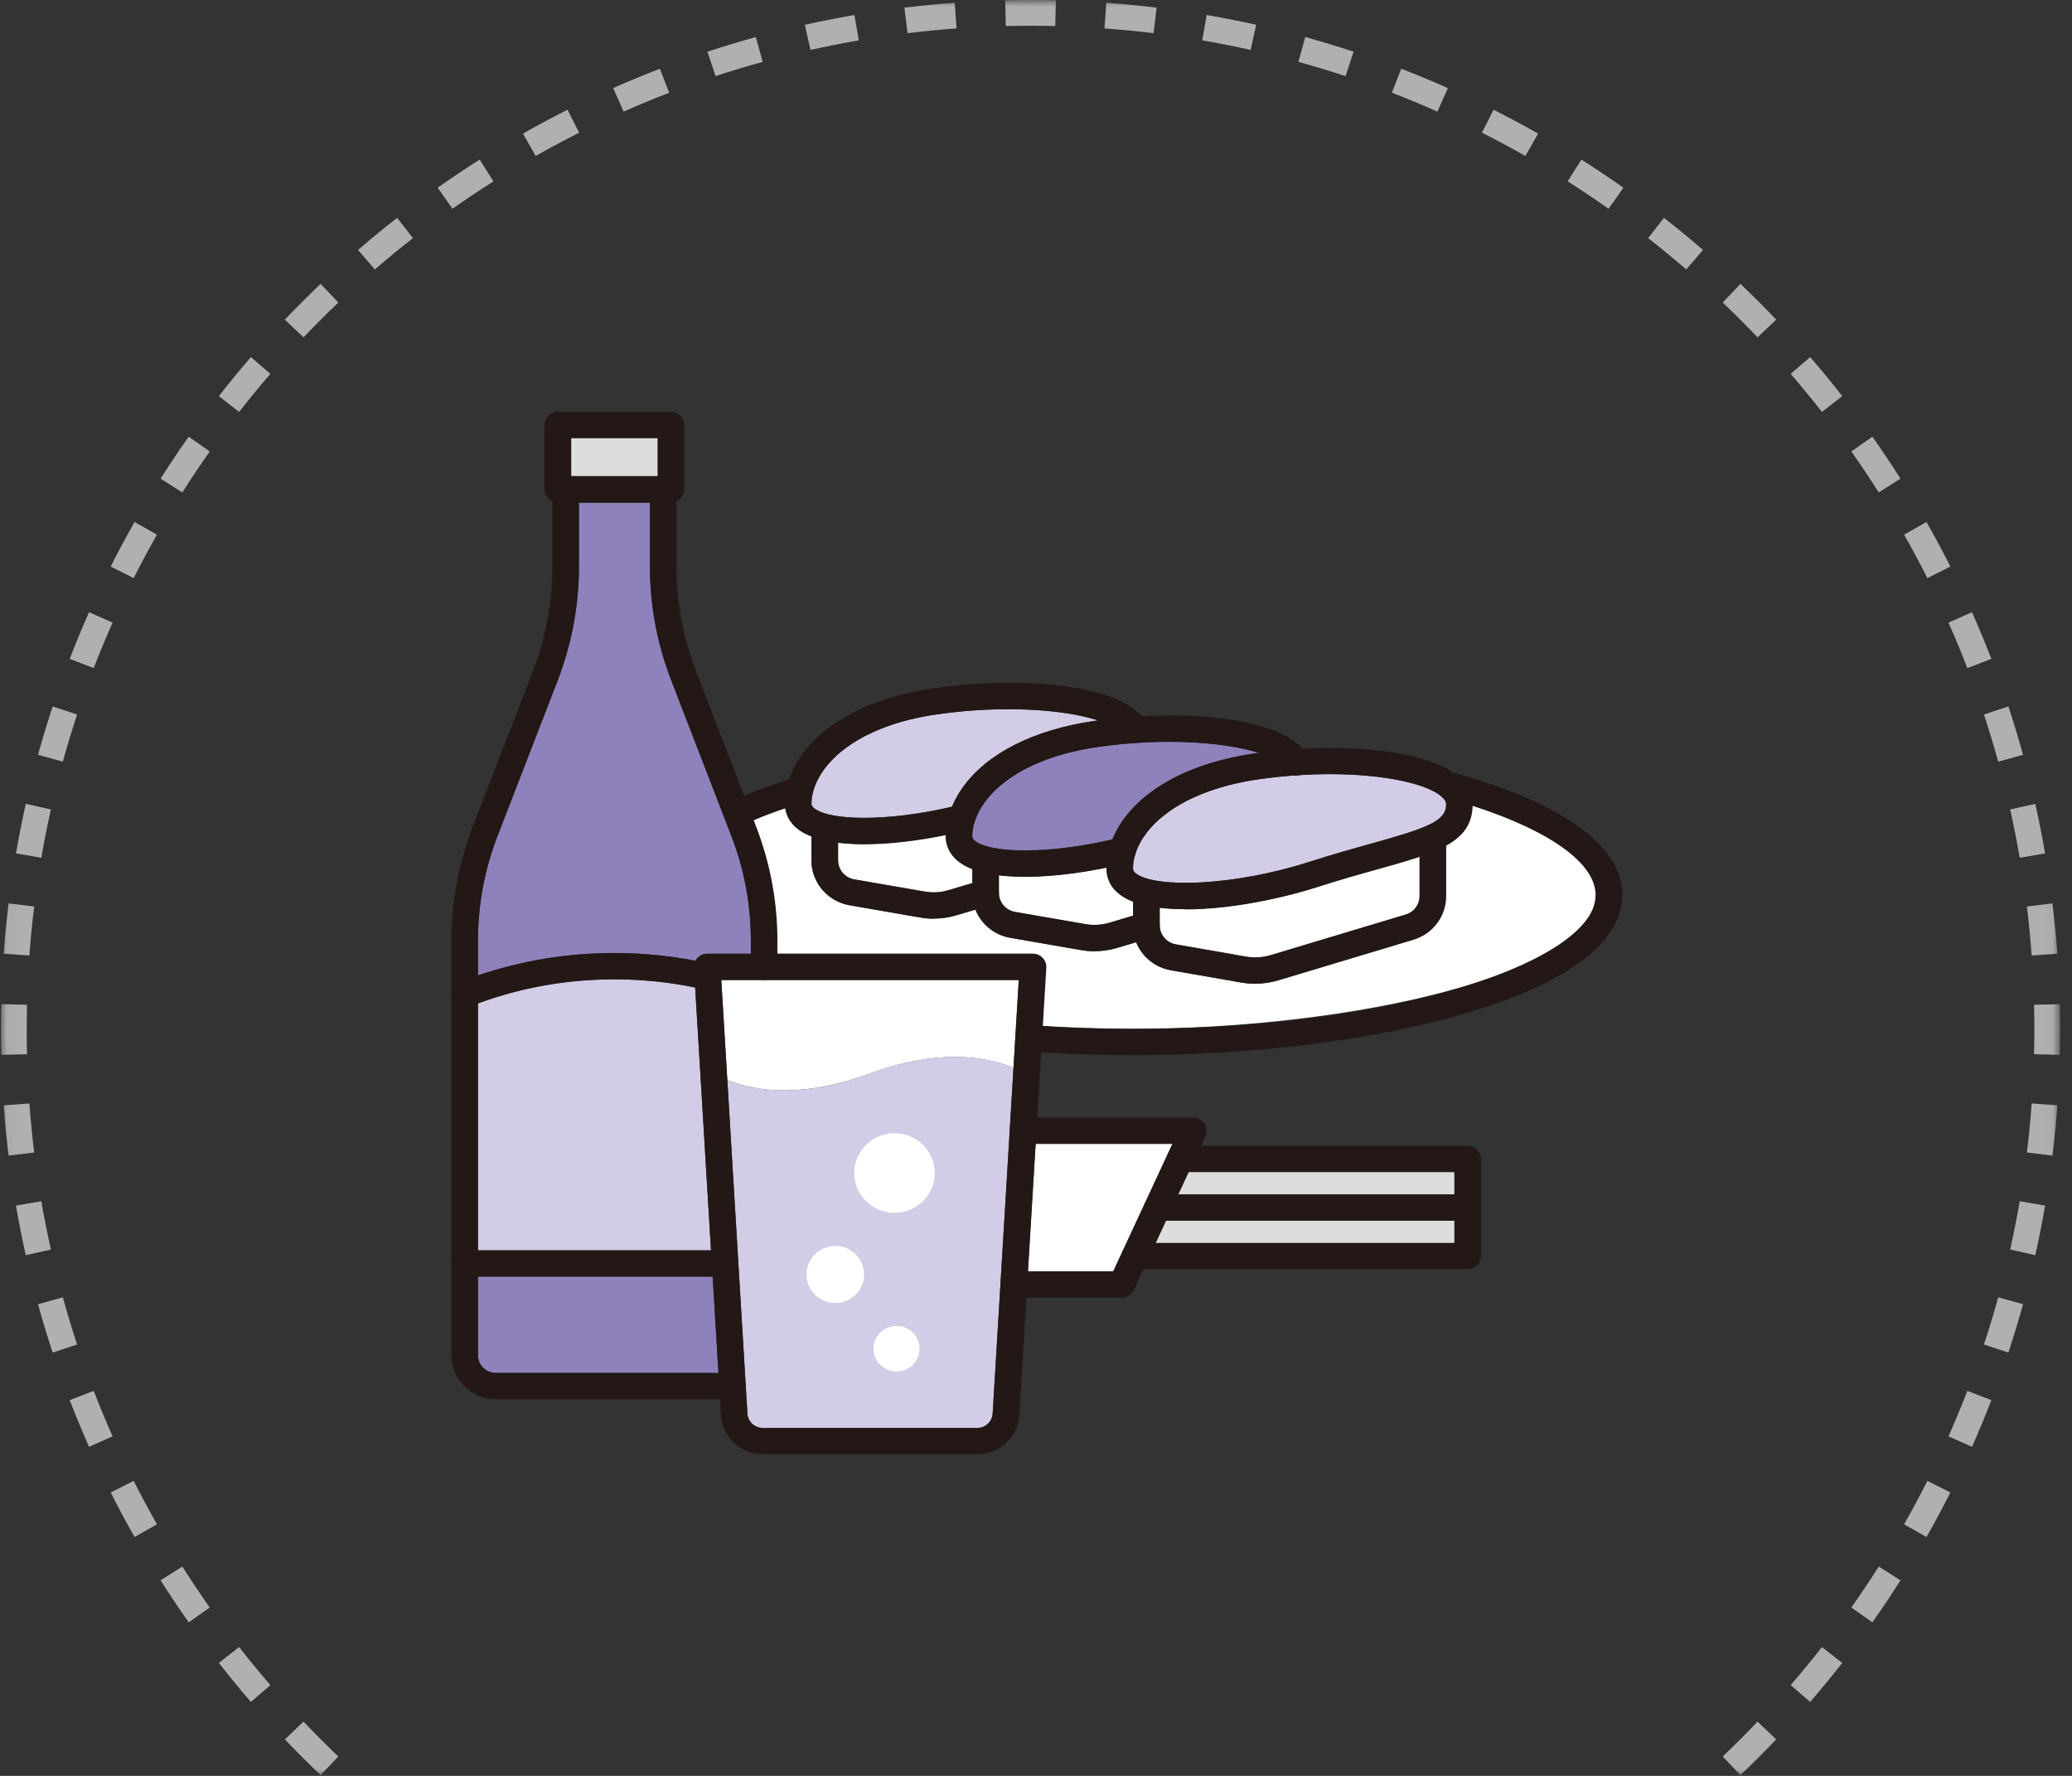
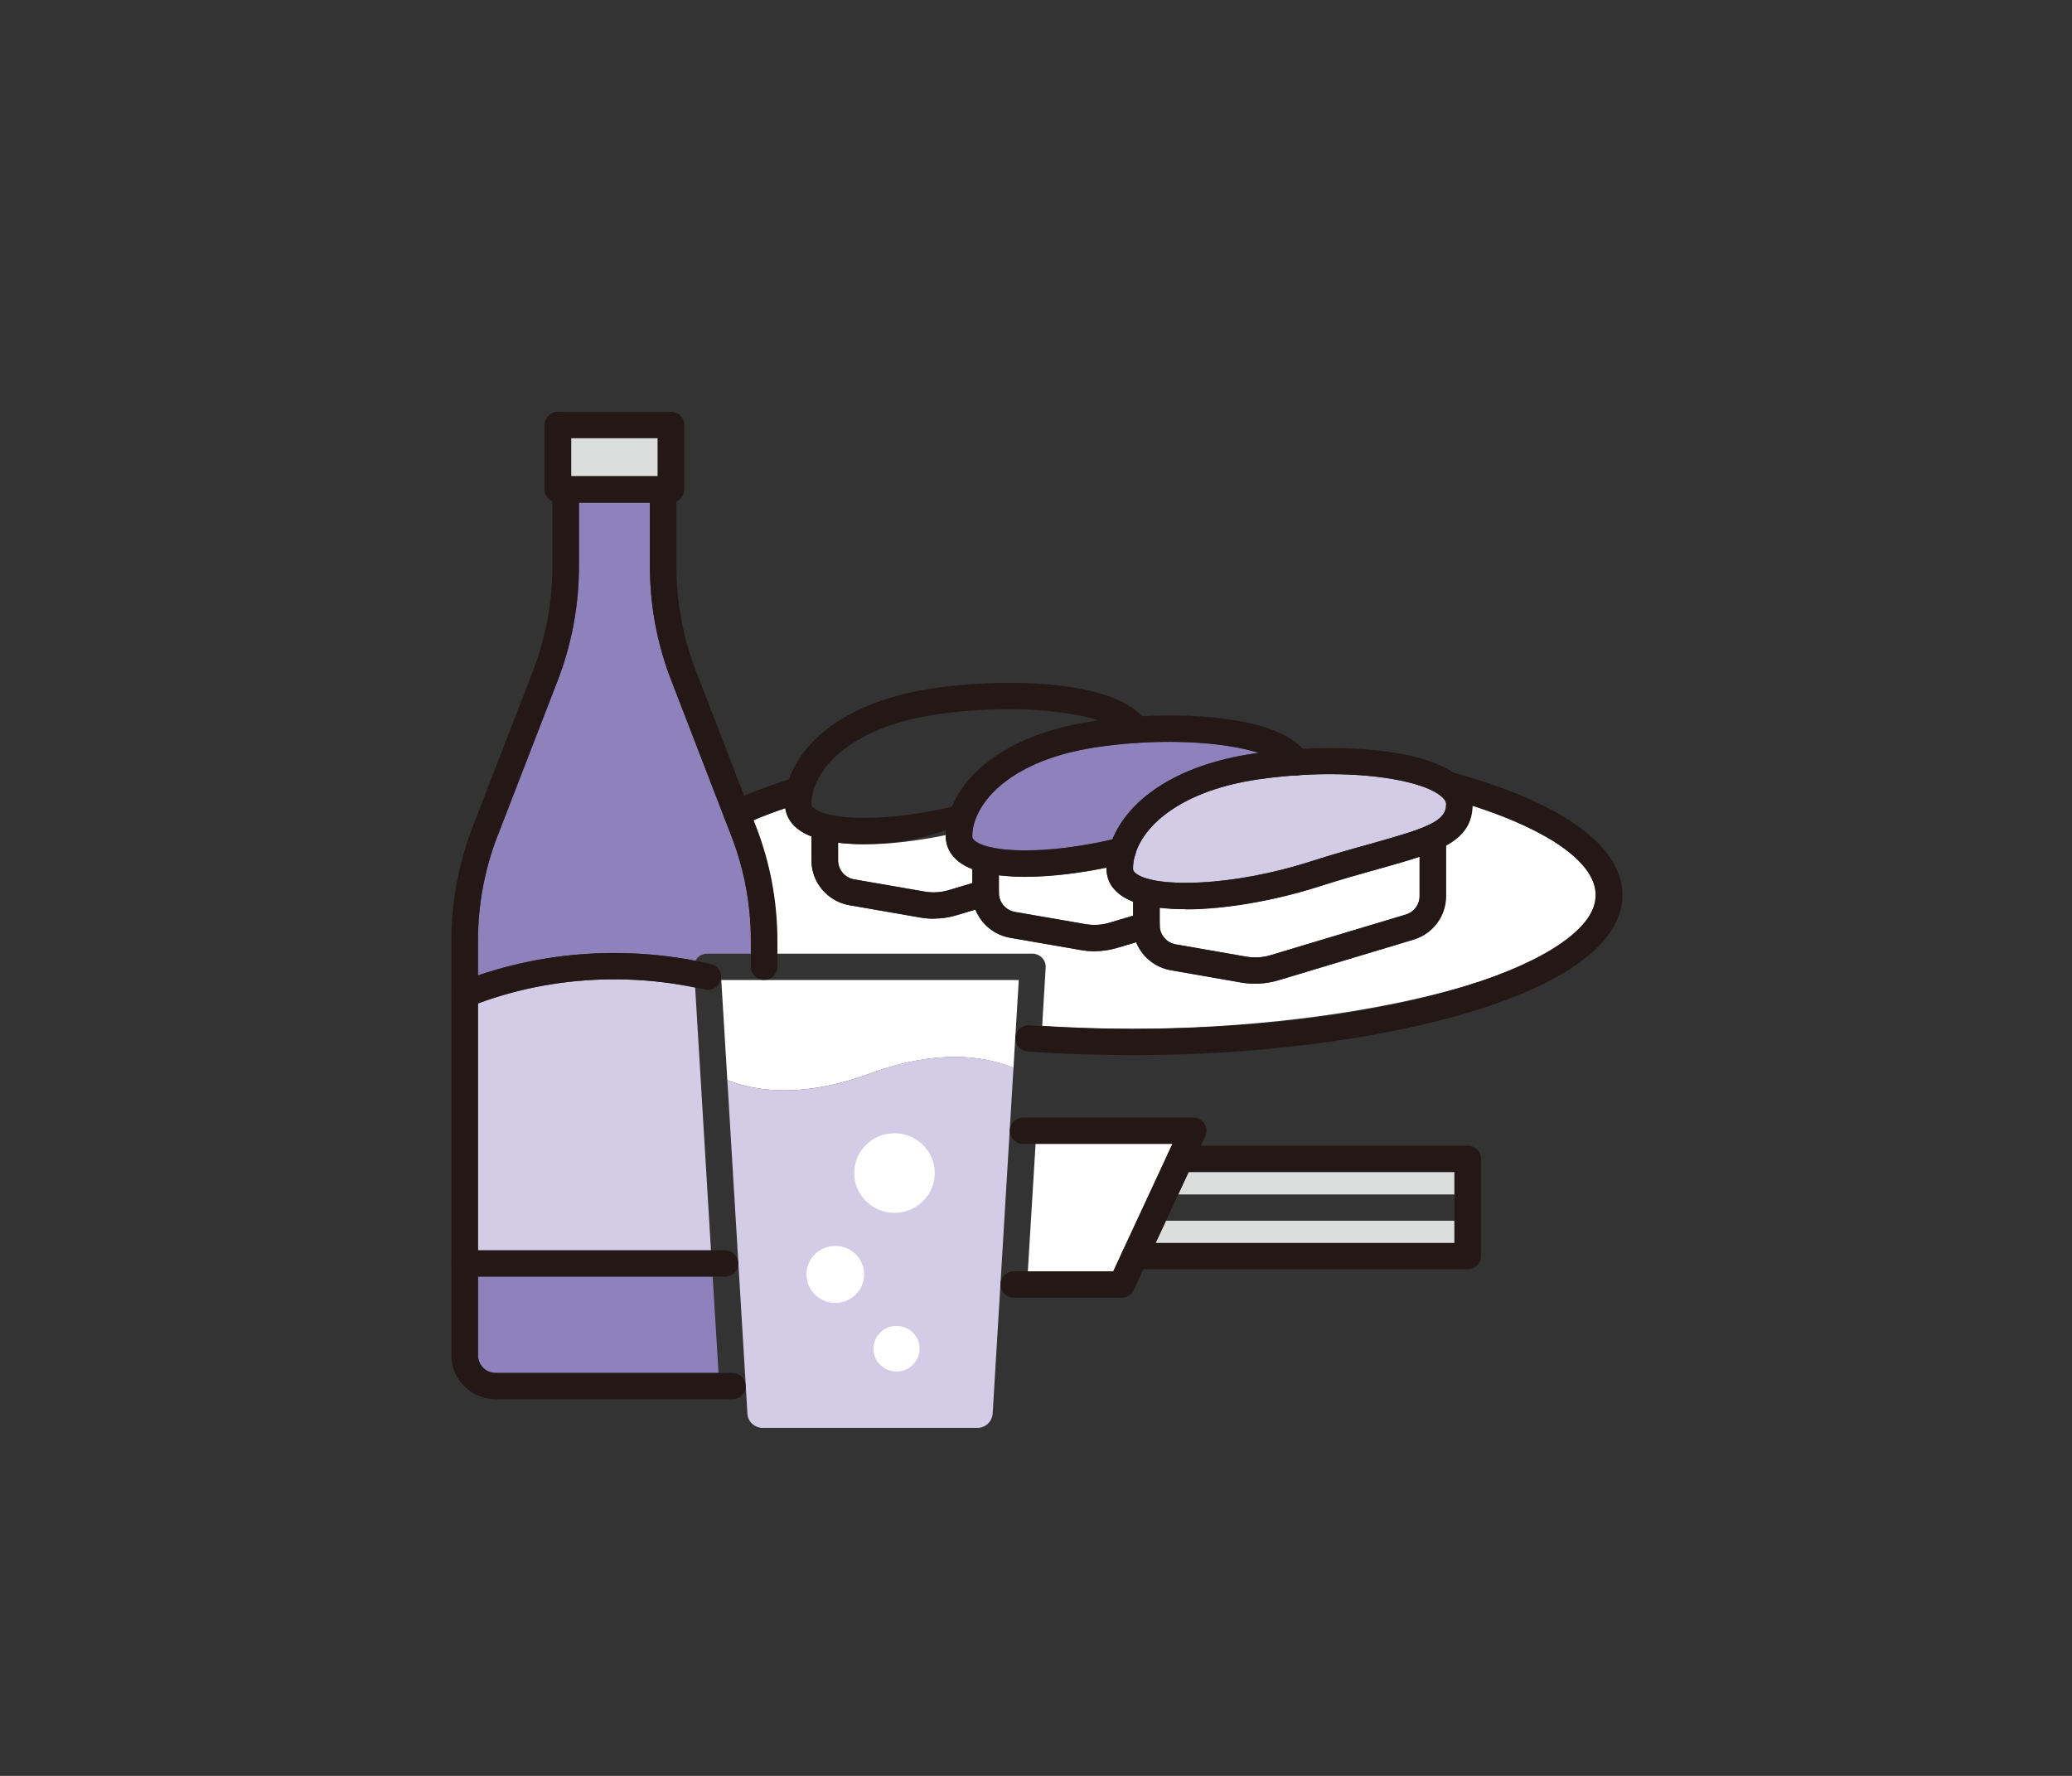
<svg xmlns="http://www.w3.org/2000/svg" width="161" height="138" viewBox="0 0 161 138" fill="none">
  <rect x="0" y="0" width="161" height="138" fill="#333333" stroke="none" />
  <mask id="mask0_333_1685" style="mask-type:alpha" maskUnits="userSpaceOnUse" x="0" y="0" width="161" height="138">
-     <rect x="0.575" y="0.5" width="159" height="137" fill="#D9D9D9" stroke="#B0B0B0" />
-   </mask>
+     </mask>
  <g mask="url(#mask0_333_1685)">
    <path fill-rule="evenodd" clip-rule="evenodd" d="M160.051 81.969L158.052 81.921C158.067 81.283 158.075 80.642 158.075 80C158.075 79.358 158.067 78.717 158.052 78.079L160.051 78.031C160.067 78.685 160.075 79.342 160.075 80C160.075 80.658 160.067 81.315 160.051 81.969ZM159.862 74.109L157.867 74.254C157.774 72.975 157.65 71.704 157.496 70.443L159.481 70.201C159.639 71.494 159.766 72.797 159.862 74.109ZM158.909 66.316L156.939 66.656C156.721 65.393 156.473 64.141 156.196 62.901L158.147 62.464C158.432 63.737 158.686 65.021 158.909 66.316ZM157.196 58.654L155.268 59.187C154.927 57.953 154.557 56.732 154.158 55.523L156.057 54.896C156.467 56.136 156.846 57.389 157.196 58.654ZM154.734 51.199L152.868 51.919C152.408 50.726 151.919 49.547 151.402 48.383L153.23 47.572C153.76 48.766 154.262 49.975 154.734 51.199ZM151.549 44.023L149.763 44.924C149.187 43.782 148.584 42.657 147.955 41.549L149.694 40.562C150.34 41.698 150.958 42.852 151.549 44.023ZM147.672 37.195L145.984 38.267C145.299 37.188 144.589 36.127 143.854 35.085L145.488 33.932C146.242 35.001 146.97 36.089 147.672 37.195ZM143.146 30.78L141.57 32.011C140.784 31.005 139.973 30.018 139.139 29.053L140.653 27.746C141.508 28.736 142.34 29.748 143.146 30.78ZM138.015 24.837L136.567 26.216C135.686 25.292 134.784 24.389 133.859 23.508L135.238 22.06C136.186 22.963 137.112 23.889 138.015 24.837ZM132.33 19.422C131.339 18.567 130.327 17.736 129.295 16.929L128.064 18.505C129.07 19.291 130.057 20.102 131.023 20.936L132.33 19.422ZM126.143 14.587L124.99 16.222C123.948 15.486 122.887 14.776 121.808 14.091L122.88 12.403C123.986 13.105 125.074 13.833 126.143 14.587ZM119.514 10.381C118.377 9.735 117.223 9.117 116.052 8.527L115.151 10.312C116.293 10.888 117.418 11.491 118.526 12.12L119.514 10.381ZM112.503 6.845C111.309 6.315 110.1 5.814 108.876 5.341L108.156 7.207C109.349 7.667 110.528 8.156 111.692 8.673L112.503 6.845ZM105.179 4.018L104.552 5.917C103.343 5.518 102.122 5.148 100.888 4.807L101.421 2.879C102.686 3.229 103.939 3.609 105.179 4.018ZM97.611 1.928L97.175 3.88C95.934 3.602 94.682 3.354 93.419 3.137L93.759 1.166C95.054 1.389 96.338 1.643 97.611 1.928ZM89.874 0.594L89.632 2.579C88.371 2.425 87.1 2.301 85.821 2.208L85.966 0.214C87.278 0.309 88.581 0.436 89.874 0.594ZM82.045 0.024L81.996 2.023C81.358 2.008 80.717 2 80.075 2C79.433 2 78.793 2.008 78.154 2.023L78.106 0.024C78.76 0.008 79.417 0 80.075 0C80.734 0 81.39 0.008 82.045 0.024ZM74.184 0.214L74.329 2.208C73.05 2.301 71.779 2.425 70.518 2.579L70.276 0.594C71.569 0.436 72.872 0.309 74.184 0.214ZM66.391 1.166L66.731 3.137C65.469 3.354 64.216 3.602 62.976 3.88L62.539 1.928C63.812 1.643 65.096 1.389 66.391 1.166ZM58.73 2.879L59.262 4.807C58.028 5.148 56.807 5.518 55.599 5.917L54.971 4.018C56.211 3.609 57.464 3.229 58.73 2.879ZM51.274 5.341L51.995 7.207C50.801 7.667 49.623 8.156 48.459 8.673L47.647 6.845C48.841 6.315 50.05 5.814 51.274 5.341ZM44.098 8.527L44.999 10.312C43.858 10.888 42.733 11.491 41.624 12.12L40.637 10.381C41.774 9.735 42.928 9.117 44.098 8.527ZM37.27 12.403L38.342 14.091C37.263 14.776 36.202 15.486 35.16 16.222L34.007 14.587C35.076 13.833 36.164 13.105 37.27 12.403ZM30.855 16.929L32.087 18.505C31.08 19.291 30.094 20.102 29.128 20.936L27.821 19.422C28.811 18.567 29.823 17.736 30.855 16.929ZM24.912 22.06L26.291 23.508C25.367 24.389 24.464 25.292 23.584 26.216L22.135 24.837C23.038 23.889 23.964 22.963 24.912 22.06ZM19.497 27.746C18.642 28.736 17.811 29.748 17.004 30.78L18.58 32.011C19.366 31.005 20.177 30.018 21.011 29.053L19.497 27.746ZM14.663 33.932L16.297 35.085C15.562 36.127 14.851 37.188 14.167 38.267L12.478 37.195C13.18 36.089 13.909 35.001 14.663 33.932ZM10.456 40.562L12.195 41.549C11.566 42.657 10.963 43.782 10.388 44.924L8.602 44.023C9.192 42.852 9.811 41.698 10.456 40.562ZM6.92 47.572C6.39 48.766 5.889 49.975 5.416 51.199L7.282 51.919C7.743 50.726 8.232 49.547 8.748 48.383L6.92 47.572ZM4.093 54.896L5.992 55.523C5.593 56.732 5.223 57.953 4.882 59.187L2.954 58.654C3.304 57.389 3.684 56.136 4.093 54.896ZM2.003 62.464L3.955 62.901C3.677 64.141 3.429 65.393 3.212 66.656L1.241 66.316C1.464 65.021 1.718 63.737 2.003 62.464ZM0.669 70.201L2.655 70.443C2.501 71.704 2.377 72.975 2.284 74.254L0.289 74.109C0.384 72.797 0.511 71.494 0.669 70.201ZM0.099 78.031C0.083 78.685 0.075 79.342 0.075 80C0.075 80.658 0.083 81.315 0.099 81.969L2.098 81.921C2.083 81.283 2.075 80.642 2.075 80C2.075 79.358 2.083 78.717 2.098 78.079L0.099 78.031ZM0.289 85.891L2.284 85.746C2.377 87.025 2.501 88.296 2.655 89.557L0.669 89.799C0.511 88.506 0.384 87.203 0.289 85.891ZM1.241 93.684L3.212 93.344C3.429 94.607 3.677 95.859 3.955 97.099L2.003 97.536C1.718 96.263 1.464 94.979 1.241 93.684ZM2.954 101.346L4.882 100.813C5.223 102.047 5.593 103.268 5.992 104.477L4.093 105.104C3.684 103.864 3.304 102.611 2.954 101.346ZM5.416 108.801L7.282 108.081C7.743 109.274 8.232 110.453 8.748 111.617L6.92 112.428C6.39 111.234 5.889 110.025 5.416 108.801ZM8.602 115.977L10.388 115.076C10.963 116.217 11.566 117.343 12.195 118.451L10.456 119.438C9.811 118.302 9.192 117.147 8.602 115.977ZM12.478 122.805L14.167 121.733C14.851 122.812 15.562 123.873 16.297 124.915L14.663 126.068C13.909 124.999 13.18 123.911 12.478 122.805ZM17.004 129.22L18.58 127.989C19.366 128.995 20.177 129.981 21.011 130.947L19.497 132.254C18.642 131.264 17.811 130.252 17.004 129.22ZM22.135 135.163L23.584 133.784C24.464 134.708 25.367 135.611 26.291 136.492L24.912 137.94C23.964 137.037 23.038 136.111 22.135 135.163ZM27.821 140.578L29.128 139.064C30.094 139.898 31.08 140.709 32.087 141.495L30.855 143.071C29.823 142.264 28.811 141.433 27.821 140.578ZM34.007 145.413L35.16 143.778C36.202 144.514 37.263 145.224 38.342 145.909L37.27 147.597C36.164 146.895 35.076 146.167 34.007 145.413ZM40.637 149.619L41.624 147.88C42.733 148.509 43.858 149.112 44.999 149.688L44.098 151.473C42.928 150.883 41.774 150.265 40.637 149.619ZM47.647 153.155L48.459 151.327C49.623 151.844 50.801 152.333 51.995 152.793L51.274 154.659C50.05 154.186 48.841 153.685 47.647 153.155ZM54.972 155.982L55.599 154.083C56.807 154.482 58.028 154.852 59.262 155.193L58.73 157.121C57.464 156.771 56.211 156.391 54.972 155.982ZM62.539 158.072L62.976 156.12C64.217 156.398 65.469 156.646 66.731 156.863L66.391 158.834C65.096 158.611 63.812 158.357 62.539 158.072ZM70.276 159.406L70.518 157.421C71.779 157.575 73.05 157.699 74.329 157.792L74.184 159.786C72.872 159.691 71.569 159.564 70.276 159.406ZM78.106 159.976L78.154 157.977C78.793 157.992 79.433 158 80.075 158C80.717 158 81.358 157.992 81.996 157.977L82.045 159.976C81.39 159.992 80.734 160 80.075 160C79.417 160 78.76 159.992 78.106 159.976ZM85.966 159.786L85.821 157.792C87.1 157.699 88.371 157.575 89.632 157.421L89.874 159.406C88.581 159.564 87.278 159.691 85.966 159.786ZM93.759 158.834L93.419 156.863C94.682 156.646 95.934 156.398 97.175 156.12L97.611 158.072C96.338 158.357 95.054 158.611 93.759 158.834ZM101.421 157.121L100.888 155.193C102.122 154.852 103.343 154.482 104.552 154.083L105.179 155.982C103.939 156.391 102.686 156.771 101.421 157.121ZM108.876 154.659L108.156 152.793C109.349 152.333 110.528 151.844 111.692 151.327L112.503 153.155C111.309 153.685 110.1 154.186 108.876 154.659ZM116.052 151.473L115.151 149.688C116.293 149.112 117.418 148.509 118.526 147.88L119.514 149.619C118.377 150.265 117.223 150.883 116.052 151.473ZM122.88 147.597L121.808 145.909C122.887 145.224 123.948 144.514 124.99 143.778L126.143 145.413C125.074 146.167 123.986 146.895 122.88 147.597ZM129.295 143.071L128.064 141.495C129.07 140.709 130.057 139.898 131.023 139.064L132.33 140.578C131.339 141.433 130.327 142.264 129.295 143.071ZM135.238 137.94L133.859 136.492C134.784 135.611 135.686 134.708 136.567 133.784L138.015 135.163C137.112 136.111 136.186 137.037 135.238 137.94ZM140.653 132.254L139.139 130.947C139.973 129.981 140.784 128.995 141.57 127.989L143.146 129.22C142.34 130.252 141.508 131.264 140.653 132.254ZM145.488 126.068L143.854 124.915C144.589 123.873 145.299 122.812 145.984 121.733L147.672 122.805C146.97 123.911 146.242 124.999 145.488 126.068ZM149.694 119.438L147.955 118.451C148.584 117.343 149.187 116.217 149.763 115.076L151.549 115.977C150.958 117.147 150.34 118.302 149.694 119.438ZM153.23 112.428L151.402 111.617C151.919 110.453 152.408 109.274 152.868 108.081L154.734 108.801C154.262 110.025 153.76 111.234 153.23 112.428ZM156.057 105.104L154.158 104.477C154.557 103.268 154.927 102.047 155.268 100.813L157.196 101.346C156.846 102.611 156.467 103.864 156.057 105.104ZM158.147 97.536L156.196 97.099C156.473 95.859 156.721 94.607 156.939 93.344L158.909 93.684C158.686 94.979 158.432 96.263 158.147 97.536ZM159.481 89.799L157.496 89.557C157.65 88.296 157.774 87.025 157.867 85.746L159.862 85.891C159.766 87.203 159.639 88.506 159.481 89.799Z" fill="#B0B0B0" />
  </g>
  <g clip-path="url(#clip0_333_1685)">
    <path d="M103.321 60.156C107.531 60.156 110.834 60.899 111.99 61.879C112.37 62.205 112.37 62.426 112.37 62.499C112.37 63.814 110.941 64.328 106.532 65.561C105.145 65.944 103.577 66.385 101.793 66.957C95.758 68.891 89.838 69.006 88.303 67.904C88.039 67.716 88.039 67.569 88.039 67.495C88.039 67.161 88.088 66.818 88.187 66.467C88.204 66.434 88.212 66.401 88.22 66.361C88.955 63.961 92.018 61.389 97.806 60.556C98.829 60.409 99.828 60.311 100.794 60.246C100.794 60.246 100.811 60.246 100.819 60.246C101.678 60.189 102.52 60.156 103.321 60.156Z" fill="#D2CCE6" />
    <path d="M88.039 71.161L86.223 71.708C85.62 71.896 84.968 71.928 84.332 71.822L78.866 70.875C78.14 70.745 77.611 70.124 77.611 69.397V68.018C78.247 68.1 78.932 68.14 79.659 68.14C81.632 68.14 83.853 67.863 85.983 67.422C85.983 67.454 85.983 67.487 85.983 67.512C85.983 68.083 86.173 68.908 87.098 69.569C87.37 69.765 87.684 69.928 88.047 70.067V71.169L88.039 71.161Z" fill="white" />
    <path d="M75.547 68.631L73.731 69.177C73.128 69.365 72.476 69.398 71.84 69.292L66.375 68.345C65.648 68.214 65.12 67.594 65.12 66.867V65.487C65.755 65.569 66.441 65.61 67.167 65.61C69.14 65.61 71.37 65.332 73.491 64.892C73.491 64.924 73.491 64.957 73.491 64.981C73.491 65.765 73.846 66.451 74.515 66.973C74.804 67.194 75.159 67.382 75.555 67.537V68.647L75.547 68.631Z" fill="white" />
    <path d="M90.103 70.533C90.731 70.606 91.407 70.647 92.126 70.647C95.296 70.647 99.177 69.937 102.43 68.892C104.18 68.337 105.724 67.896 107.094 67.521C108.3 67.186 109.365 66.884 110.306 66.565V69.635C110.306 70.296 109.877 70.876 109.233 71.064L98.722 74.223C98.112 74.403 97.459 74.443 96.84 74.337L91.366 73.382C90.64 73.26 90.111 72.639 90.111 71.904V70.525L90.103 70.533Z" fill="white" />
    <path d="M97.798 58.5C97.699 58.516 97.6 58.524 97.509 58.54C91.176 59.455 87.635 62.279 86.446 65.218C81.219 66.427 76.951 66.255 75.778 65.349C75.547 65.169 75.547 65.039 75.547 64.965C75.547 64.133 75.869 63.234 76.489 62.369C77.397 61.096 79.75 58.851 85.314 58.034C90.4 57.3 95.172 57.651 97.798 58.5Z" fill="#8F82BC" />
-     <path d="M72.814 55.511C77.909 54.777 82.689 55.128 85.314 55.985C85.215 56.001 85.108 56.009 85.009 56.026C80.319 56.711 76.687 58.548 74.796 61.202C74.449 61.683 74.193 62.189 73.987 62.687C68.744 63.904 64.459 63.732 63.287 62.826C63.056 62.646 63.056 62.516 63.056 62.442C63.056 61.61 63.378 60.712 63.997 59.838C64.905 58.565 67.258 56.32 72.823 55.503L72.814 55.511Z" fill="#D2CCE6" />
    <path d="M61.025 62.81C61.124 63.438 61.446 63.993 62.007 64.426C62.296 64.646 62.651 64.834 63.047 64.989V66.851C63.047 68.565 64.294 70.034 66.003 70.345L71.469 71.292C71.824 71.357 72.187 71.39 72.542 71.39C73.145 71.39 73.747 71.3 74.317 71.128L75.787 70.688C76.233 71.806 77.231 72.655 78.487 72.875L83.952 73.822C84.307 73.888 84.67 73.92 85.025 73.92C85.628 73.92 86.231 73.831 86.8 73.659L88.27 73.218C88.716 74.329 89.715 75.177 90.97 75.398L96.444 76.353C96.79 76.41 97.145 76.443 97.501 76.443C98.103 76.443 98.706 76.353 99.284 76.182L109.794 73.022C111.313 72.565 112.337 71.202 112.337 69.634V65.7C113.633 64.981 114.36 64.067 114.393 62.605C120.436 64.548 123.978 67.079 123.978 69.536C123.978 75.667 105.03 79.945 88.014 79.945C85.669 79.945 83.316 79.864 80.98 79.716L81.252 75.186C81.269 74.908 81.17 74.631 80.972 74.427C80.773 74.222 80.501 74.108 80.22 74.108H60.372V73.112C60.372 70.043 59.811 67.055 58.713 64.222L58.523 63.74C59.291 63.414 60.108 63.103 60.983 62.81H61.025Z" fill="white" />
    <path d="M51.109 34.041H44.38V37.013H51.109V34.041Z" fill="#DCDDDD" />
    <path d="M38.667 64.957L43.331 52.899C44.429 50.05 44.991 47.054 44.991 44.009V39.054H50.506V44.009C50.506 47.062 51.067 50.058 52.174 52.899L56.83 64.957C57.837 67.553 58.349 70.296 58.349 73.113V74.109H54.948C54.667 74.109 54.395 74.223 54.197 74.427C54.13 74.5 54.089 74.582 54.048 74.664C51.984 74.264 49.87 74.051 47.748 74.051C44.083 74.051 40.524 74.639 37.139 75.79V73.104C37.139 70.304 37.651 67.561 38.658 64.941L38.667 64.957Z" fill="#8F82BC" />
    <path d="M37.139 77.978C40.508 76.737 44.066 76.101 47.748 76.101C49.862 76.101 51.967 76.321 54.015 76.746L55.245 97.163H37.139V77.978Z" fill="#D2CCE6" />
    <path d="M38.526 106.689C37.767 106.689 37.148 106.077 37.148 105.326V99.203H55.377L55.831 106.689H38.526Z" fill="#8F82BC" />
    <path d="M89.789 96.591L90.598 94.86H113.014V96.591H89.789Z" fill="#DCDDDD" />
    <path d="M113.014 91.08V92.819H91.548L92.357 91.08H113.014Z" fill="#DCDDDD" />
    <path d="M91.102 88.885L87.23 97.22L86.503 98.796H79.865L80.468 88.885H91.102Z" fill="white" />
    <path d="M67.572 83.431C72.757 81.521 76.414 82.035 78.751 82.974L78.891 80.623L79.163 76.157H56.046L56.517 83.937C58.853 84.852 62.477 85.309 67.572 83.431Z" fill="white" />
    <path d="M67.572 83.431C62.478 85.309 58.853 84.844 56.517 83.937L58.077 109.857C58.11 110.478 58.638 110.959 59.266 110.959H75.944C76.571 110.959 77.091 110.469 77.132 109.849L78.751 82.966C76.414 82.027 72.757 81.513 67.572 83.423V83.431Z" fill="#D2CCE6" />
    <path d="M36.107 78.288C35.694 78.288 35.306 78.043 35.15 77.643C34.935 77.121 35.199 76.525 35.727 76.321C39.525 74.827 43.571 74.06 47.748 74.06C50.283 74.06 52.801 74.345 55.237 74.909C55.79 75.039 56.137 75.586 56.005 76.133C55.873 76.68 55.319 77.023 54.766 76.892C52.487 76.362 50.126 76.1 47.748 76.1C43.835 76.1 40.045 76.811 36.495 78.215C36.371 78.264 36.239 78.288 36.115 78.288H36.107Z" fill="#231815" />
    <path d="M56.335 99.203H36.107C35.538 99.203 35.075 98.746 35.075 98.183C35.075 97.619 35.538 97.162 36.107 97.162H56.335C56.905 97.162 57.367 97.619 57.367 98.183C57.367 98.746 56.905 99.203 56.335 99.203Z" fill="#231815" />
    <path d="M56.921 108.731H38.526C36.619 108.731 35.075 107.204 35.075 105.326V73.121C35.075 70.076 35.637 67.079 36.735 64.23L41.4 52.173C42.407 49.552 42.919 46.809 42.919 44.009V38.033C42.919 37.47 43.381 37.013 43.951 37.013H51.53C52.099 37.013 52.562 37.47 52.562 38.033V44.009C52.562 46.809 53.074 49.56 54.089 52.164L58.746 64.222C59.844 67.055 60.405 70.043 60.405 73.112V75.129C60.405 75.692 59.943 76.149 59.373 76.149C58.804 76.149 58.341 75.692 58.341 75.129V73.112C58.341 70.296 57.829 67.553 56.822 64.957L52.166 52.899C51.059 50.058 50.498 47.062 50.498 44.009V39.054H44.983V44.009C44.983 47.054 44.421 50.05 43.323 52.899L38.658 64.957C37.651 67.578 37.139 70.32 37.139 73.121V105.326C37.139 106.077 37.758 106.69 38.518 106.69H56.905C57.474 106.69 57.937 107.147 57.937 107.71C57.937 108.273 57.483 108.731 56.905 108.731H56.921Z" fill="#231815" />
    <path d="M52.141 39.053H43.348C42.778 39.053 42.316 38.596 42.316 38.033V33.02C42.316 32.457 42.778 32 43.348 32H52.141C52.711 32 53.173 32.457 53.173 33.02V38.033C53.173 38.596 52.711 39.053 52.141 39.053ZM44.38 37.013H51.109V34.041H44.38V37.013Z" fill="#231815" />
-     <path d="M75.944 113H59.266C57.549 113 56.12 111.669 56.021 109.971L53.924 75.194C53.908 74.916 54.007 74.639 54.205 74.435C54.403 74.231 54.675 74.116 54.956 74.116H80.27C80.55 74.116 80.823 74.231 81.021 74.435C81.219 74.639 81.318 74.916 81.302 75.194L79.205 109.971C79.106 111.669 77.677 113 75.96 113H75.944ZM56.046 76.157L58.077 109.857C58.118 110.477 58.638 110.967 59.266 110.967H75.944C76.571 110.967 77.091 110.477 77.132 109.857L79.163 76.157H56.046Z" fill="#231815" />
    <path d="M72.633 91.154C72.633 92.868 71.229 94.248 69.504 94.248C67.778 94.248 66.374 92.86 66.374 91.154C66.374 89.447 67.778 88.06 69.504 88.06C71.229 88.06 72.633 89.447 72.633 91.154Z" fill="white" />
    <path d="M69.66 106.575C70.65 106.575 71.452 105.782 71.452 104.804C71.452 103.825 70.65 103.032 69.66 103.032C68.671 103.032 67.869 103.825 67.869 104.804C67.869 105.782 68.671 106.575 69.66 106.575Z" fill="white" />
    <path d="M67.142 99.032C67.142 100.256 66.143 101.244 64.905 101.244C63.666 101.244 62.667 100.256 62.667 99.032C62.667 97.807 63.666 96.819 64.905 96.819C66.143 96.819 67.142 97.807 67.142 99.032Z" fill="white" />
    <path d="M57.251 64.222C56.863 64.222 56.492 64.002 56.318 63.635C56.079 63.128 56.302 62.516 56.814 62.279C58.283 61.602 59.968 60.965 61.834 60.402C62.379 60.238 62.956 60.541 63.121 61.079C63.287 61.618 62.981 62.19 62.436 62.353C60.661 62.883 59.068 63.479 57.689 64.124C57.549 64.19 57.4 64.222 57.251 64.222Z" fill="#231815" />
    <path d="M88.047 81.995C85.314 81.995 82.557 81.897 79.849 81.709C79.279 81.668 78.85 81.178 78.891 80.623C78.932 80.06 79.419 79.635 79.989 79.676C82.647 79.864 85.356 79.954 88.039 79.954C109.233 79.954 124.003 74.468 124.003 69.545C124.003 66.818 119.635 63.985 112.312 61.985C111.759 61.838 111.437 61.275 111.594 60.728C111.742 60.181 112.312 59.871 112.865 60.018C121.377 62.353 126.067 65.732 126.067 69.545C126.067 77.341 106.731 81.995 88.039 81.995H88.047Z" fill="#231815" />
-     <path d="M88.13 65.324H88.121C87.552 65.324 87.089 64.867 87.089 64.304C87.089 63.74 87.552 63.283 88.121 63.283C88.691 63.283 89.162 63.74 89.162 64.304C89.162 64.867 88.708 65.324 88.138 65.324H88.13Z" fill="#231815" />
    <path d="M92.126 70.655C89.979 70.655 88.162 70.329 87.089 69.561C86.165 68.9 85.975 68.075 85.975 67.504C85.975 63.871 89.541 59.699 97.508 58.548C103.346 57.708 110.652 58.05 113.336 60.344C114.236 61.12 114.426 61.944 114.426 62.508C114.426 65.479 111.668 66.255 107.086 67.537C105.715 67.92 104.171 68.353 102.421 68.916C99.168 69.953 95.288 70.671 92.117 70.671L92.126 70.655ZM103.321 60.157C101.604 60.157 99.738 60.279 97.806 60.557C91.094 61.528 88.039 64.834 88.039 67.496C88.039 67.569 88.039 67.708 88.303 67.904C89.838 69.006 95.75 68.892 101.794 66.957C103.577 66.385 105.146 65.945 106.533 65.561C110.941 64.328 112.37 63.814 112.37 62.499C112.37 62.426 112.37 62.206 111.99 61.879C110.834 60.891 107.532 60.157 103.321 60.157Z" fill="#231815" />
    <path d="M97.533 76.443C97.178 76.443 96.823 76.41 96.477 76.353L91.003 75.398C89.285 75.096 88.047 73.635 88.047 71.912V69.479C88.047 68.916 88.509 68.459 89.079 68.459C89.649 68.459 90.111 68.916 90.111 69.479V71.912C90.111 72.639 90.639 73.259 91.366 73.39L96.84 74.345C97.467 74.451 98.12 74.418 98.722 74.231L109.232 71.071C109.876 70.875 110.306 70.304 110.306 69.634V65.079C110.306 64.516 110.768 64.059 111.338 64.059C111.907 64.059 112.37 64.516 112.37 65.079V69.634C112.37 71.202 111.346 72.565 109.835 73.022L99.325 76.182C98.747 76.353 98.144 76.443 97.541 76.443H97.533Z" fill="#231815" />
    <path d="M79.659 68.125C77.454 68.125 75.572 67.79 74.507 66.965C73.838 66.451 73.483 65.757 73.483 64.974C73.483 63.724 73.937 62.418 74.796 61.202C76.695 58.541 80.319 56.704 85.017 56.026C91.828 55.047 99.961 55.667 101.628 58.761C101.901 59.259 101.711 59.879 101.207 60.141C100.704 60.41 100.076 60.222 99.812 59.724C98.937 58.108 92.423 57.03 85.314 58.051C79.749 58.859 77.396 61.112 76.488 62.386C75.877 63.251 75.547 64.157 75.547 64.982C75.547 65.055 75.547 65.186 75.778 65.365C76.984 66.296 81.467 66.459 86.899 65.129C87.007 65.088 87.122 65.072 87.238 65.072C87.807 65.072 88.27 65.52 88.27 66.084C88.27 66.565 87.948 66.974 87.485 67.08C84.942 67.708 82.102 68.125 79.659 68.125Z" fill="#231815" />
    <path d="M85.05 73.92C84.686 73.92 84.332 73.888 83.977 73.822L78.511 72.875C76.794 72.573 75.555 71.104 75.555 69.381V66.94C75.555 66.377 76.017 65.92 76.587 65.92C77.157 65.92 77.619 66.377 77.619 66.94V69.381C77.619 70.108 78.148 70.737 78.874 70.859L84.34 71.806C84.975 71.92 85.62 71.879 86.231 71.692L88.782 70.932C89.326 70.769 89.904 71.071 90.07 71.618C90.235 72.157 89.929 72.728 89.376 72.892L86.833 73.651C86.263 73.822 85.661 73.912 85.058 73.912L85.05 73.92Z" fill="#231815" />
-     <path d="M67.159 65.594C64.955 65.594 63.072 65.259 62.007 64.434C61.338 63.92 60.983 63.226 60.983 62.443C60.983 61.194 61.438 59.887 62.296 58.671C64.195 56.01 67.82 54.173 72.517 53.487C79.329 52.507 87.461 53.128 89.129 56.222C89.401 56.72 89.211 57.34 88.708 57.602C88.204 57.871 87.577 57.675 87.312 57.185C86.437 55.569 79.915 54.483 72.815 55.512C67.25 56.32 64.897 58.573 63.989 59.847C63.378 60.712 63.047 61.618 63.047 62.443C63.047 62.516 63.047 62.647 63.279 62.826C64.484 63.757 68.967 63.92 74.4 62.59C74.507 62.549 74.623 62.532 74.738 62.532C75.308 62.532 75.77 62.981 75.77 63.545C75.77 64.026 75.448 64.434 74.986 64.541C72.443 65.169 69.603 65.586 67.159 65.586V65.594Z" fill="#231815" />
+     <path d="M67.159 65.594C64.955 65.594 63.072 65.259 62.007 64.434C61.338 63.92 60.983 63.226 60.983 62.443C60.983 61.194 61.438 59.887 62.296 58.671C64.195 56.01 67.82 54.173 72.517 53.487C79.329 52.507 87.461 53.128 89.129 56.222C89.401 56.72 89.211 57.34 88.708 57.602C88.204 57.871 87.577 57.675 87.312 57.185C86.437 55.569 79.915 54.483 72.815 55.512C67.25 56.32 64.897 58.573 63.989 59.847C63.378 60.712 63.047 61.618 63.047 62.443C63.047 62.516 63.047 62.647 63.279 62.826C64.484 63.757 68.967 63.92 74.4 62.59C74.507 62.549 74.623 62.532 74.738 62.532C75.308 62.532 75.77 62.981 75.77 63.545C72.443 65.169 69.603 65.586 67.159 65.586V65.594Z" fill="#231815" />
    <path d="M72.55 71.39C72.187 71.39 71.832 71.357 71.477 71.292L66.011 70.345C64.294 70.043 63.056 68.574 63.056 66.851V64.41C63.056 63.847 63.518 63.39 64.088 63.39C64.657 63.39 65.12 63.847 65.12 64.41V66.851C65.12 67.578 65.648 68.206 66.375 68.329L71.84 69.276C72.476 69.39 73.12 69.349 73.731 69.161L76.282 68.402C76.827 68.239 77.405 68.541 77.57 69.08C77.735 69.618 77.43 70.19 76.885 70.353L74.342 71.112C73.772 71.284 73.169 71.374 72.567 71.374L72.55 71.39Z" fill="#231815" />
    <path d="M87.163 100.836H78.775C78.206 100.836 77.743 100.379 77.743 99.816C77.743 99.252 78.206 98.795 78.775 98.795H86.503L91.11 88.885H79.493C78.924 88.885 78.462 88.427 78.462 87.864C78.462 87.301 78.924 86.844 79.493 86.844H92.72C93.075 86.844 93.397 87.023 93.587 87.317C93.777 87.611 93.802 87.978 93.653 88.297L88.097 100.249C87.931 100.608 87.56 100.844 87.155 100.844L87.163 100.836Z" fill="#231815" />
    <path d="M114.046 98.632H88.187C87.618 98.632 87.155 98.175 87.155 97.611C87.155 97.048 87.618 96.591 88.187 96.591H113.014V91.072H91.696C91.126 91.072 90.664 90.615 90.664 90.052C90.664 89.488 91.126 89.031 91.696 89.031H114.046C114.615 89.031 115.078 89.488 115.078 90.052V97.611C115.078 98.175 114.615 98.632 114.046 98.632Z" fill="#231815" />
-     <path d="M114.046 94.86H89.938C89.368 94.86 88.906 94.403 88.906 93.84C88.906 93.276 89.368 92.819 89.938 92.819H114.046C114.616 92.819 115.078 93.276 115.078 93.84C115.078 94.403 114.616 94.86 114.046 94.86Z" fill="#231815" />
  </g>
  <defs>
    <clipPath id="clip0_333_1685">
      <rect width="91" height="81" fill="white" transform="translate(35.075 32)" />
    </clipPath>
  </defs>
</svg>